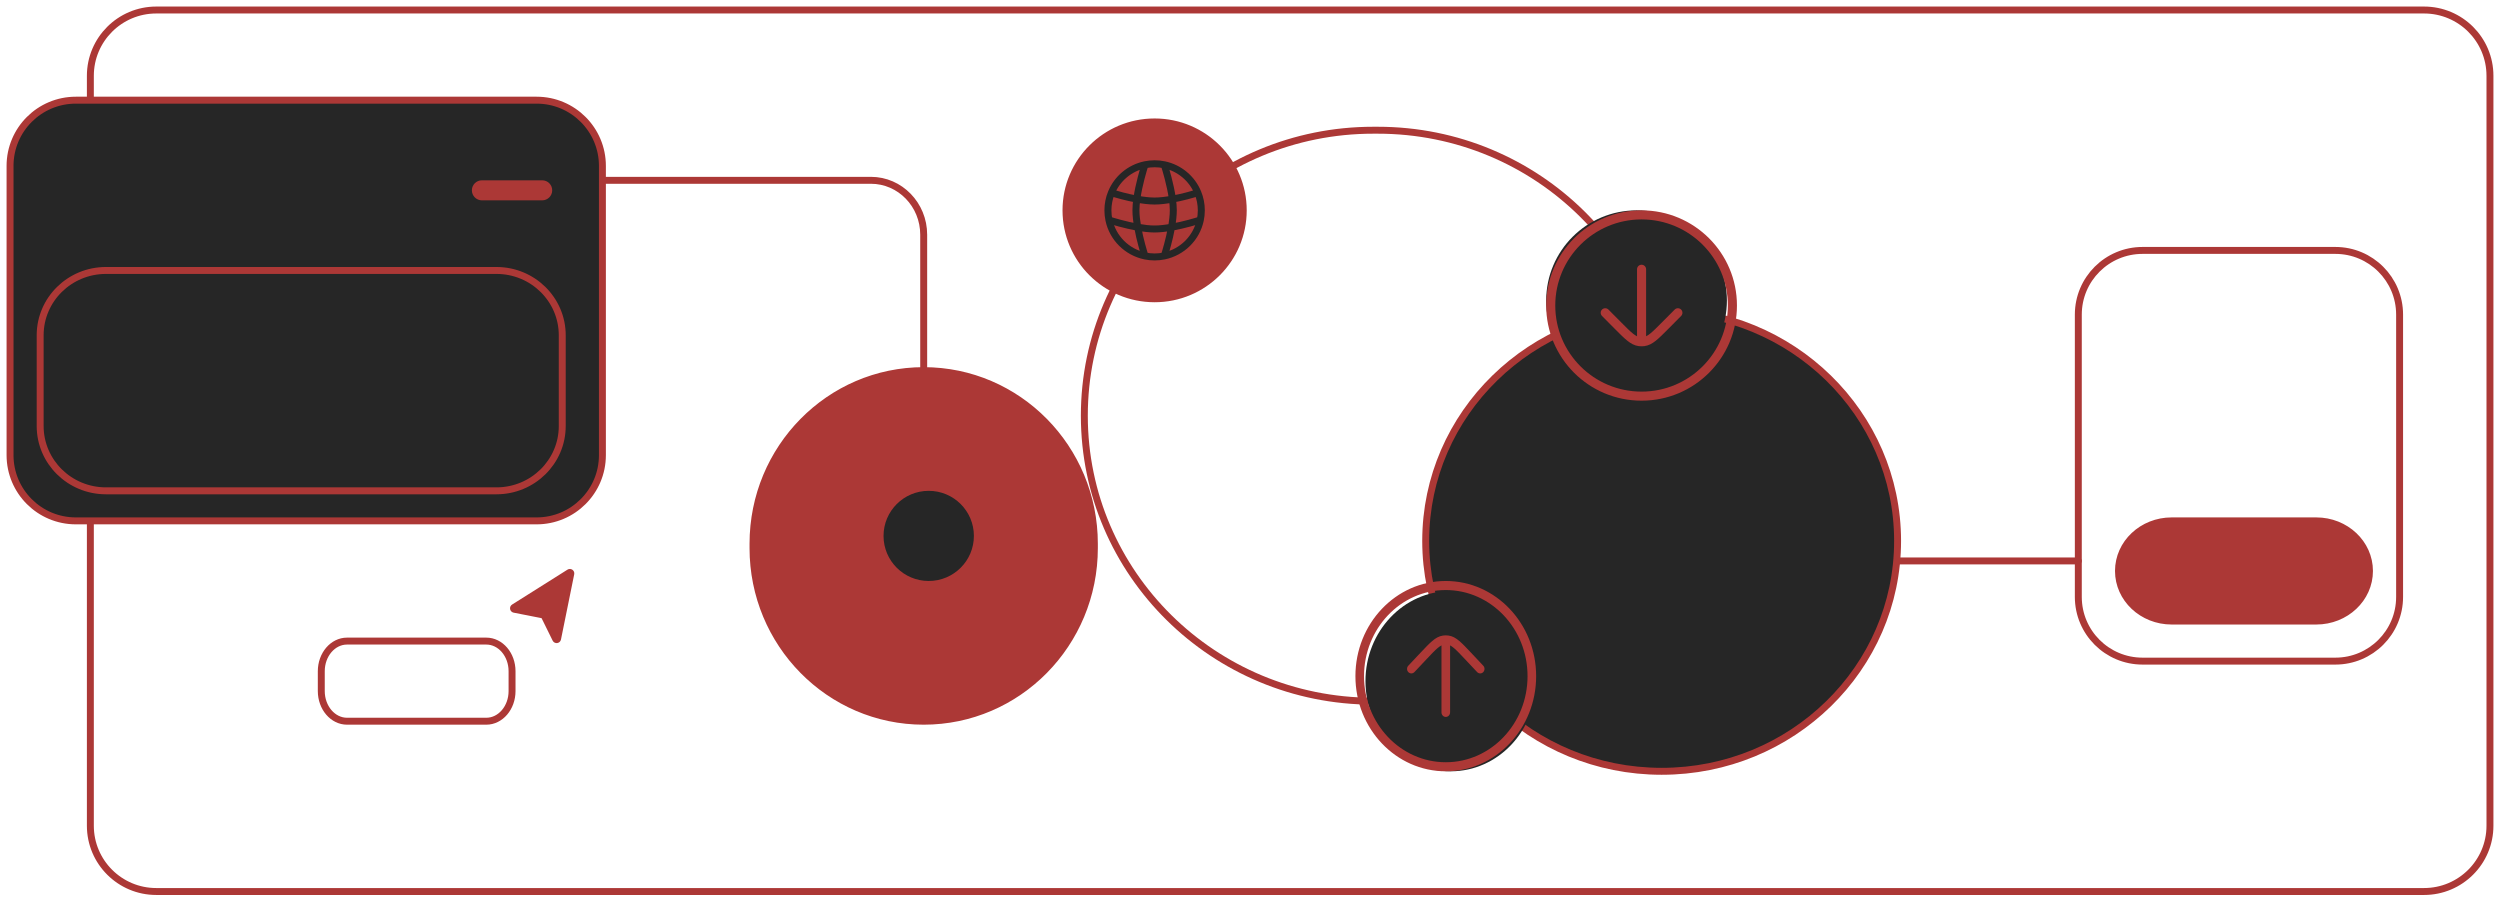
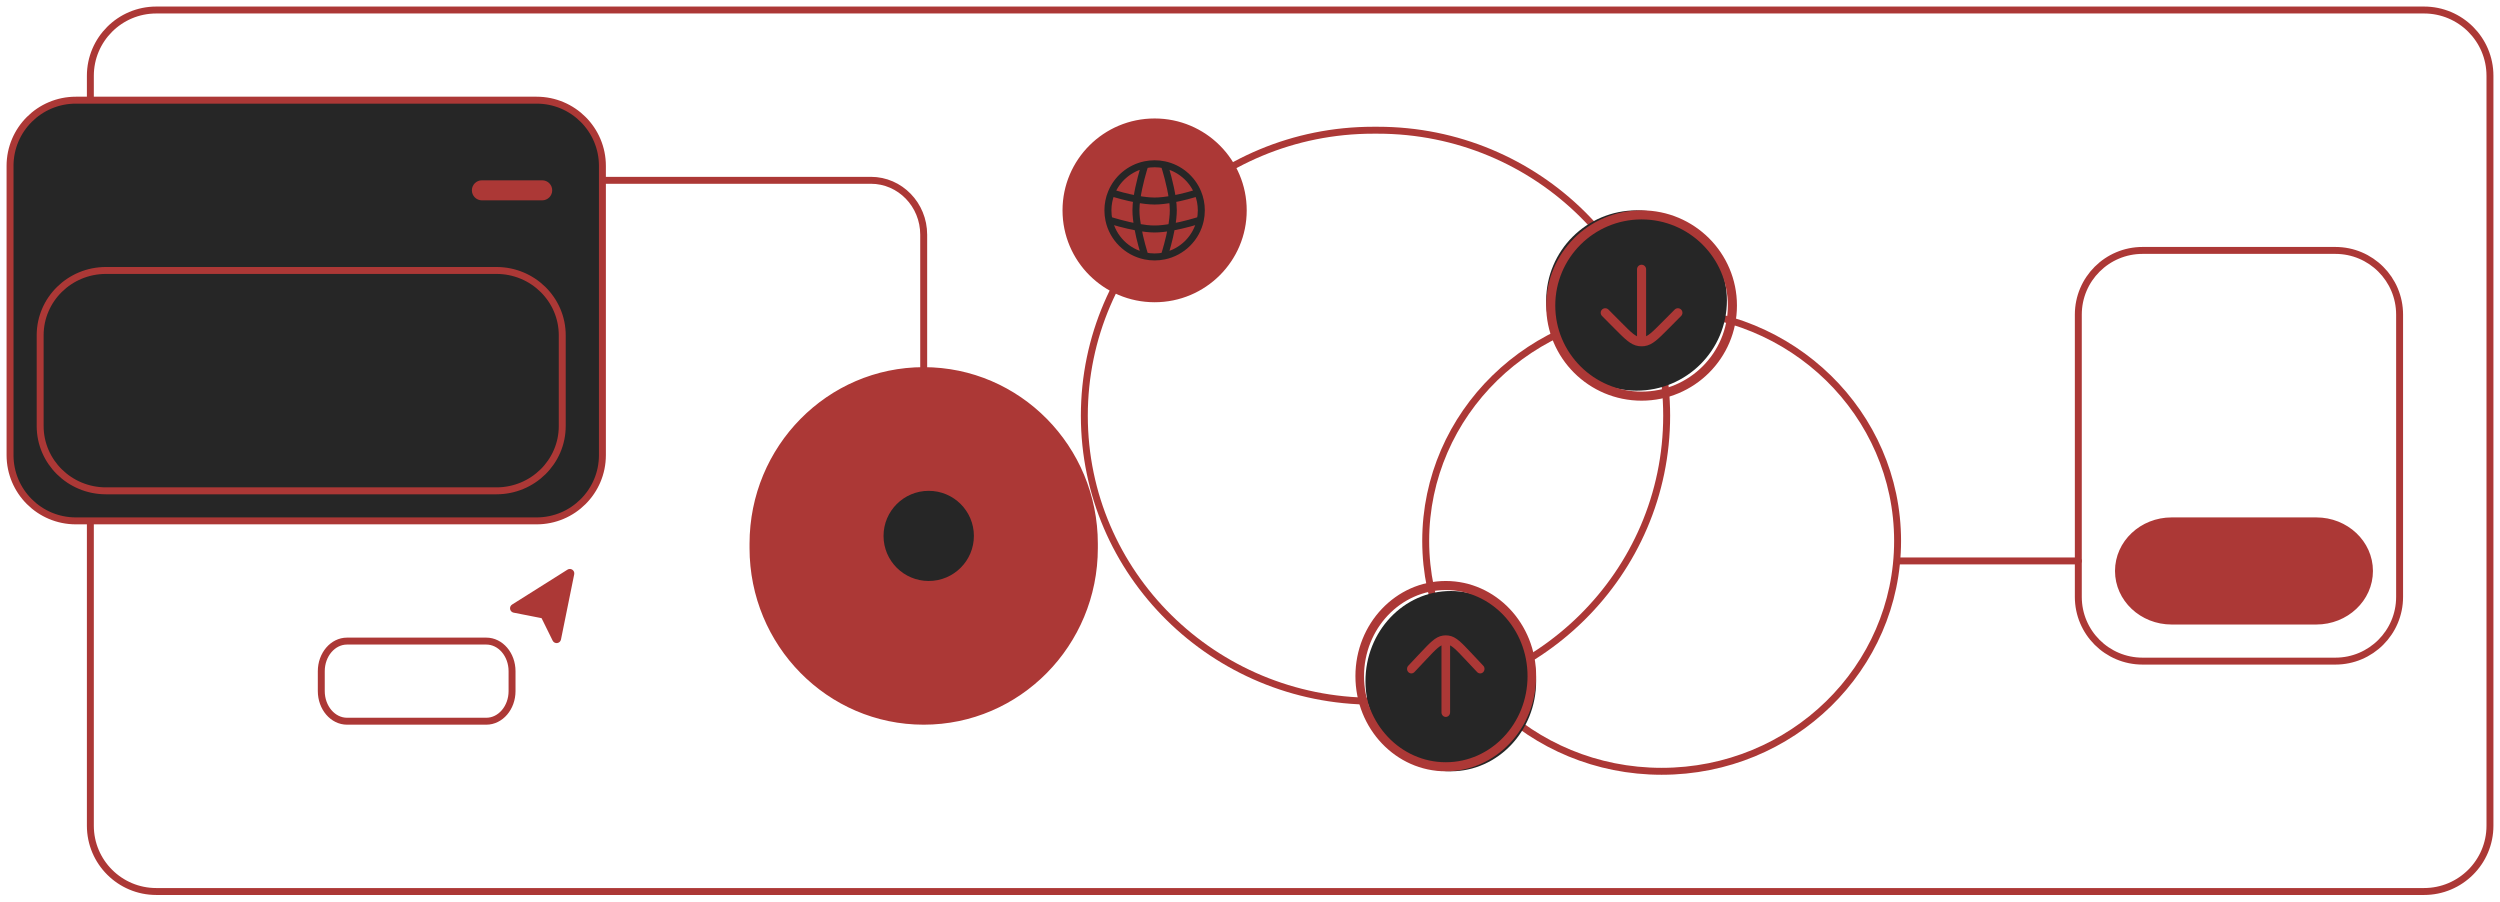
<svg xmlns="http://www.w3.org/2000/svg" viewBox="0 0 721 260" fill="none">
  <path d="M699.092 2.889H45.072C34.572 2.889 26.06 11.383 26.06 21.861V238.139C26.06 248.617 34.572 257.111 45.072 257.111H699.092C709.591 257.111 718.104 248.617 718.104 238.139V21.861C718.104 11.383 709.591 2.889 699.092 2.889Z" stroke="#ac3836" stroke-width="2" />
  <path d="M315.618 156.812C315.618 129.241 293.58 106.889 266.393 106.889C239.207 106.889 217.168 129.241 217.168 156.812V158.077C217.168 185.648 239.207 208 266.393 208C293.58 208 315.618 185.648 315.618 158.077V156.812Z" fill="#ac3836" />
  <path d="M315.618 156.812C315.618 129.241 293.58 106.889 266.393 106.889C239.207 106.889 217.168 129.241 217.168 156.812V158.077C217.168 185.648 239.207 208 266.393 208C293.58 208 315.618 185.648 315.618 158.077V156.812Z" stroke="#ac3836" stroke-width="2" />
  <path d="M267.841 167.556C275.038 167.556 280.871 161.735 280.871 154.556C280.871 147.376 275.038 141.556 267.841 141.556C260.645 141.556 254.811 147.376 254.811 154.556C254.811 161.735 260.645 167.556 267.841 167.556Z" fill="#262626" />
  <path d="M397.334 37.556H396.055C350.032 37.556 312.723 74.418 312.723 119.889C312.723 165.36 350.032 202.222 396.055 202.222H397.334C443.357 202.222 480.666 165.36 480.666 119.889C480.666 74.418 443.357 37.556 397.334 37.556Z" stroke="#ac3836" stroke-width="2" />
-   <path d="M547.265 156C547.265 119.304 516.801 89.555 479.219 89.555C441.637 89.555 411.173 119.304 411.173 156C411.173 192.696 441.637 222.444 479.219 222.444C516.801 222.444 547.265 192.696 547.265 156Z" fill="#262626" />
  <path d="M547.265 156C547.265 119.304 516.801 89.555 479.219 89.555C441.637 89.555 411.173 119.304 411.173 156C411.173 192.696 441.637 222.444 479.219 222.444C516.801 222.444 547.265 192.696 547.265 156Z" stroke="#ac3836" stroke-width="2" />
  <path d="M359.052 60.667C359.052 46.307 347.386 34.667 332.992 34.667C318.598 34.667 306.932 46.307 306.932 60.667C306.932 75.026 318.598 86.667 332.992 86.667C347.386 86.667 359.052 75.026 359.052 60.667Z" fill="#ac3836" />
  <path d="M359.052 60.667C359.052 46.307 347.386 34.667 332.992 34.667C318.598 34.667 306.932 46.307 306.932 60.667C306.932 75.026 318.598 86.667 332.992 86.667C347.386 86.667 359.052 75.026 359.052 60.667Z" stroke="#ac3836" />
  <path d="M344.531 55.974C345.122 57.42 345.449 59.004 345.449 60.667H347.47C347.47 58.739 347.091 56.896 346.402 55.212L344.531 55.974ZM345.449 60.667C345.449 61.55 345.359 62.41 345.182 63.24L347.16 63.655C347.363 62.69 347.47 61.69 347.47 60.667H345.449ZM345.182 63.24C344.169 68.038 340.382 71.82 335.572 72.829L335.986 74.801C341.58 73.627 345.985 69.235 347.16 63.655L345.182 63.24ZM335.572 72.829C334.741 73.004 333.878 73.096 332.992 73.096V75.111C334.017 75.111 335.019 75.004 335.986 74.801L335.572 72.829ZM332.992 73.096C332.106 73.096 331.243 73.004 330.412 72.829L329.998 74.801C330.965 75.004 331.967 75.111 332.992 75.111V73.096ZM320.535 60.667C320.535 59.003 320.862 57.418 321.453 55.97L319.583 55.208C318.893 56.894 318.514 58.737 318.514 60.667H320.535ZM330.412 72.829C325.603 71.82 321.815 68.038 320.802 63.24L318.824 63.655C320 69.235 324.404 73.627 329.998 74.801L330.412 72.829ZM320.802 63.24C320.625 62.41 320.535 61.55 320.535 60.667H318.514C318.514 61.69 318.621 62.69 318.824 63.655L320.802 63.24ZM321.453 55.97C322.997 52.202 326.341 49.359 330.412 48.504L329.998 46.532C325.258 47.527 321.375 50.831 319.583 55.208L321.453 55.97ZM330.412 48.504C331.243 48.33 332.106 48.238 332.992 48.238V46.222C331.967 46.222 330.965 46.329 329.998 46.532L330.412 48.504ZM332.992 48.238C333.878 48.238 334.741 48.33 335.572 48.504L335.986 46.532C335.019 46.329 334.017 46.222 332.992 46.222V48.238ZM335.572 48.504C339.646 49.36 342.991 52.204 344.531 55.974L346.402 55.212C344.612 50.833 340.729 47.527 335.986 46.532L335.572 48.504ZM334.816 47.824C335.19 48.986 336.562 53.455 337.127 57.561L339.131 57.288C338.54 52.999 337.118 48.391 336.742 47.212L334.816 47.824ZM337.127 57.561C337.278 58.662 337.37 59.718 337.37 60.667H339.388C339.388 59.599 339.287 58.446 339.131 57.288L337.127 57.561ZM345.064 54.673C343.587 55.121 340.81 55.906 337.946 56.434L338.311 58.415C341.282 57.868 344.14 57.059 345.652 56.602L345.064 54.673ZM337.946 56.434C336.209 56.753 334.475 56.971 332.992 56.971V58.987C334.648 58.987 336.519 58.746 338.311 58.415L337.946 56.434ZM337.37 60.667C337.37 62.072 337.17 63.706 336.875 65.356L338.864 65.711C339.168 64.003 339.388 62.239 339.388 60.667H337.37ZM336.875 65.356C336.226 68.972 335.138 72.502 334.816 73.509L336.742 74.122C337.072 73.088 338.193 69.458 338.864 65.711L336.875 65.356ZM345.866 62.487C344.855 62.809 341.317 63.895 337.692 64.541L338.048 66.525C341.803 65.855 345.443 64.737 346.48 64.407L345.866 62.487ZM337.692 64.541C336.038 64.836 334.399 65.034 332.992 65.034V67.049C334.567 67.049 336.336 66.831 338.048 66.525L337.692 64.541ZM332.992 65.034C331.585 65.034 329.946 64.836 328.293 64.541L327.936 66.525C329.648 66.831 331.417 67.049 332.992 67.049V65.034ZM328.293 64.541C324.667 63.895 321.129 62.809 320.118 62.487L319.504 64.407C320.541 64.737 324.181 65.855 327.936 66.525L328.293 64.541ZM326.596 60.667C326.596 62.239 326.816 64.003 327.12 65.711L329.109 65.356C328.814 63.706 328.614 62.072 328.614 60.667H326.596ZM327.12 65.711C327.792 69.458 328.912 73.088 329.242 74.122L331.168 73.509C330.846 72.502 329.758 68.972 329.109 65.356L327.12 65.711ZM329.242 47.212C328.866 48.391 327.444 52.999 326.853 57.288L328.857 57.561C329.422 53.455 330.794 48.986 331.168 47.824L329.242 47.212ZM326.853 57.288C326.697 58.446 326.596 59.599 326.596 60.667H328.614C328.614 59.718 328.707 58.662 328.857 57.561L326.853 57.288ZM332.992 56.971C331.51 56.971 329.775 56.753 328.038 56.434L327.673 58.415C329.465 58.746 331.336 58.987 332.992 58.987V56.971ZM328.038 56.434C325.174 55.906 322.397 55.12 320.92 54.673L320.333 56.601C321.841 57.059 324.702 57.868 327.673 58.415L328.038 56.434ZM345 54.699C345.017 54.689 345.041 54.68 345.064 54.673L345.652 56.602C345.75 56.572 345.843 56.533 345.932 56.487L345 54.699ZM319.991 56.449C320.098 56.513 320.211 56.565 320.333 56.601L320.92 54.673C320.967 54.687 321.007 54.707 321.045 54.729L319.991 56.449Z" fill="#262626" />
  <path d="M673.513 72.222H617.917C607.682 72.222 599.386 80.508 599.386 90.729V172.16C599.386 182.381 607.682 190.667 617.917 190.667H673.513C683.749 190.667 692.044 182.381 692.044 172.16V90.729C692.044 80.508 683.749 72.222 673.513 72.222Z" stroke="#ac3836" stroke-width="2" />
  <path d="M668.019 150.222H626.306C617.833 150.222 610.968 156.689 610.968 164.667C610.968 172.644 617.833 179.111 626.306 179.111H668.019C676.492 179.111 683.357 172.644 683.357 164.667C683.357 156.689 676.492 150.222 668.019 150.222Z" fill="#ac3836" stroke="#ac3836" stroke-width="2" />
  <path d="M156.738 178.071L159.903 184.498C160.198 185.097 161.084 184.982 161.216 184.328L165.034 165.507C165.155 164.904 164.496 164.448 163.974 164.777L148.002 174.842C147.466 175.179 147.619 175.998 148.24 176.121L156.246 177.694C156.46 177.736 156.642 177.876 156.738 178.071Z" fill="#ac3836" stroke="#ac3836" stroke-width="1.162" />
  <path d="M100.092 184.889H140.242C144.347 184.889 147.675 188.779 147.675 193.578V199.311C147.675 204.11 144.347 208 140.242 208H100.092C95.987 208 92.659 204.11 92.659 199.311V193.578C92.659 188.779 95.987 184.889 100.092 184.889Z" stroke="#ac3836" stroke-width="2" />
  <path d="M173.735 52H251.162C259.574 52 266.394 59.021 266.394 67.683V106.889" stroke="#ac3836" stroke-width="2" stroke-linecap="round" />
  <path d="M547.265 161.778H599.386" stroke="#ac3836" stroke-width="2" stroke-linecap="round" />
  <path d="M418.412 170.444C432.004 170.444 443.024 182.085 443.024 196.444C443.024 210.804 432.004 222.444 418.412 222.444C404.817 222.444 393.799 210.804 393.799 196.444C393.799 182.085 404.817 170.444 418.412 170.444Z" fill="#262626" />
  <path d="M415.722 205.455C415.722 206.177 416.278 206.762 416.964 206.762C417.65 206.762 418.206 206.177 418.206 205.455H415.722ZM406.155 191.989C405.671 192.501 405.674 193.33 406.164 193.837C406.65 194.345 407.435 194.341 407.918 193.829L406.155 191.989ZM426.01 193.829C426.493 194.341 427.278 194.345 427.765 193.837C428.251 193.33 428.257 192.501 427.773 191.989L426.01 193.829ZM416.964 170.169C429.985 170.169 440.543 181.287 440.543 195H443.024C443.024 179.843 431.358 167.556 416.964 167.556V170.169ZM440.543 195C440.543 208.714 429.985 219.831 416.964 219.831V222.444C431.358 222.444 443.024 210.157 443.024 195H440.543ZM416.964 219.831C403.943 219.831 393.385 208.714 393.385 195H390.904C390.904 210.157 402.57 222.444 416.964 222.444V219.831ZM393.385 195C393.385 181.287 403.943 170.169 416.964 170.169V167.556C402.57 167.556 390.904 179.843 390.904 195H393.385ZM418.206 205.455V186.636H415.722V205.455H418.206ZM407.918 193.829L411.387 190.142L409.624 188.302L406.155 191.989L407.918 193.829ZM422.541 190.142L426.01 193.829L427.773 191.989L424.304 188.302L422.541 190.142ZM411.387 190.142C412.792 188.651 413.77 187.612 414.604 186.906C415.421 186.216 415.974 185.954 416.498 185.883L416.185 183.29C415.021 183.446 414.042 184.031 413.052 184.868C412.082 185.689 410.988 186.854 409.624 188.302L411.387 190.142ZM424.304 188.302C422.941 186.854 421.846 185.689 420.876 184.868C419.886 184.031 418.907 183.446 417.743 183.29L417.427 185.883C417.951 185.954 418.507 186.216 419.321 186.906C420.155 187.612 421.137 188.651 422.541 190.142L424.304 188.302ZM416.498 185.883C416.651 185.862 416.808 185.852 416.964 185.852V183.238C416.703 183.238 416.443 183.255 416.185 183.29L416.498 185.883ZM416.964 185.852C417.12 185.852 417.274 185.862 417.427 185.883L417.743 183.29C417.485 183.255 417.225 183.238 416.964 183.238V185.852ZM418.206 186.636V184.545H415.722V186.636H418.206Z" fill="#ac3836" />
  <path d="M471.98 112.667C457.586 112.667 445.92 101.026 445.92 86.667C445.92 72.307 457.586 60.667 471.98 60.667C486.374 60.667 498.04 72.307 498.04 86.667C498.04 101.026 486.374 112.667 471.98 112.667Z" fill="#262626" />
  <path d="M474.737 77.656C474.737 76.934 474.152 76.349 473.428 76.349C472.704 76.349 472.119 76.934 472.119 77.656H474.737ZM484.837 91.122C485.346 90.609 485.343 89.782 484.831 89.274C484.315 88.766 483.487 88.769 482.978 89.282L484.837 91.122ZM463.878 89.282C463.369 88.769 462.541 88.766 462.025 89.274C461.513 89.782 461.51 90.609 462.019 91.122L463.878 89.282ZM473.428 112.942C459.683 112.942 448.54 101.825 448.54 88.111H445.92C445.92 103.268 458.235 115.556 473.428 115.556V112.942ZM448.54 88.111C448.54 74.397 459.683 63.281 473.428 63.281V60.667C458.235 60.667 445.92 72.954 445.92 88.111H448.54ZM473.428 63.281C487.173 63.281 498.315 74.397 498.315 88.111H500.936C500.936 72.954 488.621 60.667 473.428 60.667V63.281ZM498.315 88.111C498.315 101.825 487.173 112.942 473.428 112.942V115.556C488.621 115.556 500.936 103.268 500.936 88.111H498.315ZM472.119 77.656V96.475H474.737V77.656H472.119ZM482.978 89.282L479.315 92.969L481.177 94.808L484.837 91.122L482.978 89.282ZM467.541 92.969L463.878 89.282L462.019 91.122L465.679 94.808L467.541 92.969ZM479.315 92.969C477.832 94.46 476.798 95.499 475.918 96.205C475.055 96.894 474.47 97.158 473.92 97.228L474.25 99.821C475.478 99.665 476.512 99.08 477.557 98.243C478.582 97.423 479.737 96.257 481.177 94.808L479.315 92.969ZM465.679 94.808C467.118 96.257 468.274 97.423 469.299 98.243C470.344 99.08 471.378 99.665 472.606 99.821L472.936 97.228C472.386 97.158 471.801 96.894 470.938 96.205C470.057 95.499 469.024 94.46 467.541 92.969L465.679 94.808ZM473.92 97.228C473.755 97.249 473.593 97.259 473.428 97.259V99.873C473.703 99.873 473.978 99.856 474.25 99.821L473.92 97.228ZM473.428 97.259C473.263 97.259 473.101 97.249 472.936 97.228L472.606 99.821C472.878 99.856 473.153 99.873 473.428 99.873V97.259ZM472.119 96.475V98.566H474.737V96.475H472.119Z" fill="#ac3836" />
  <path d="M154.753 28.889H21.878C11.394 28.889 2.896 37.377 2.896 47.847V131.264C2.896 141.734 11.394 150.222 21.878 150.222H154.753C165.236 150.222 173.735 141.734 173.735 131.264V47.847C173.735 37.377 165.236 28.889 154.753 28.889Z" fill="#262626" stroke="#ac3836" stroke-width="2" />
  <path d="M143.173 78H30.562C20.08 78 11.582 86.369 11.582 96.693V122.863C11.582 133.186 20.08 141.556 30.562 141.556H143.173C153.655 141.556 162.153 133.186 162.153 122.863V96.693C162.153 86.369 153.655 78 143.173 78Z" fill="#262626" stroke="#ac3836" stroke-width="2" />
  <path d="M156.375 52H138.974C137.383 52 136.092 53.293 136.092 54.889C136.092 56.484 137.383 57.778 138.974 57.778H156.375C157.967 57.778 159.257 56.484 159.257 54.889C159.257 53.293 157.967 52 156.375 52Z" fill="#ac3836" />
</svg>